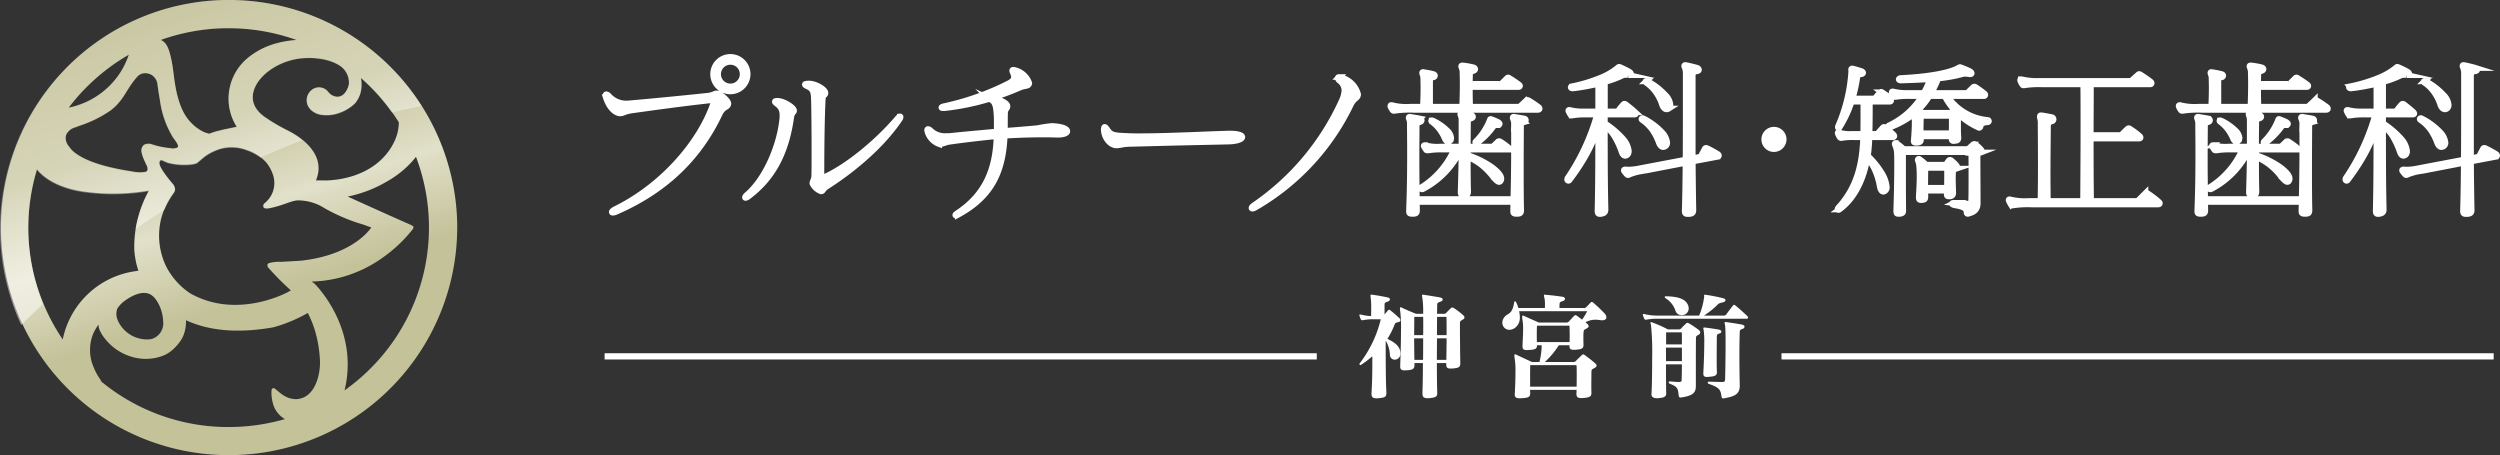
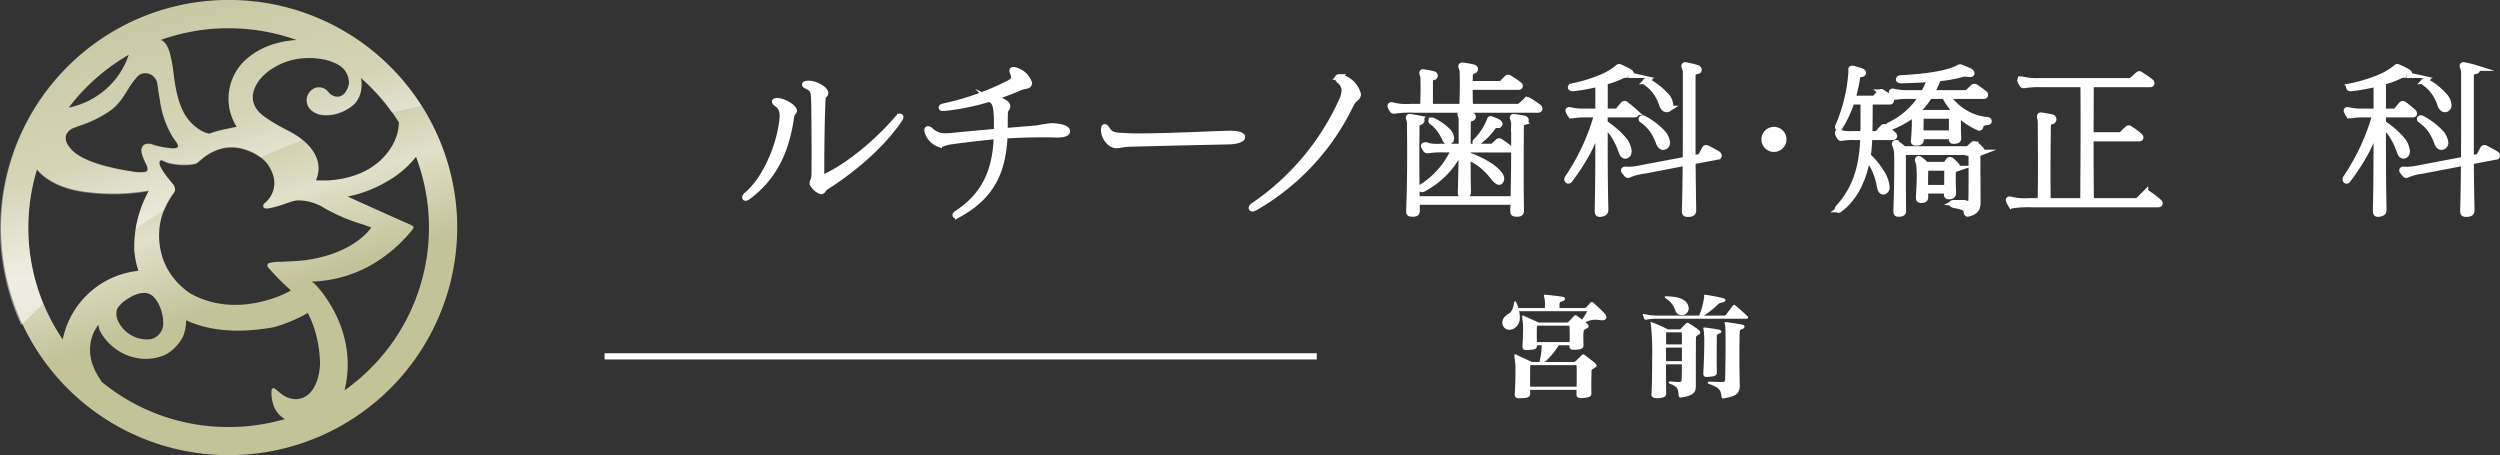
<svg xmlns="http://www.w3.org/2000/svg" width="395.473" height="72" viewBox="0 0 395.473 72">
  <rect x="0" y="0" width="395.473" height="72" fill="#333333" stroke="none" />
  <defs>
    <linearGradient id="linear-gradient" x1="0.43" y1="0.28" x2="0.549" y2="0.655" gradientUnits="objectBoundingBox">
      <stop offset="0" stop-color="#c4c299" />
      <stop offset="0.515" stop-color="#e1e0c9" />
      <stop offset="1" stop-color="#c4c299" />
    </linearGradient>
    <linearGradient id="linear-gradient-2" x1="0.23" y1="-0.111" x2="0.893" y2="1.63" gradientUnits="objectBoundingBox">
      <stop offset="0" stop-color="#fff" stop-opacity="0" />
      <stop offset="1" stop-color="#fff" />
    </linearGradient>
  </defs>
  <g id="logo-l-01" transform="translate(-313.957 -8353.694)">
    <g id="グループ_71" data-name="グループ 71" transform="translate(313.957 8353.694)">
      <path id="パス_152" data-name="パス 152" d="M386.276,8388.791a36.086,36.086,0,0,0-36.136-35.1c-.308,0-.615,0-.923.011a36,36,0,0,0,.888,71.989q.46,0,.923-.012A36.076,36.076,0,0,0,386.276,8388.791ZM365,8363.05a8.26,8.26,0,0,1,2.028.641,6.218,6.218,0,0,1,.717.4h0l.009.006.019.014a3.2,3.2,0,0,1,1.376,2.869,3.315,3.315,0,0,1-.509,1.229l-.038.052-.031.043-.024.032a1.567,1.567,0,0,1-1.11.645,1.858,1.858,0,0,1-1.43-.617c-.062-.062-.118-.128-.172-.194a.183.183,0,0,0-.028-.027,1.49,1.49,0,0,0-.122-.142,1.853,1.853,0,0,0-2.679.154,2.049,2.049,0,0,0-.428,2.025.1.1,0,0,0,.007.049.368.368,0,0,0,.023.048c.022.055.05.107.077.159l.036.069a1.245,1.245,0,0,0,.063.112c.015.022.031.045.045.063a2.314,2.314,0,0,0,.279.344,3.1,3.1,0,0,0,1.806.826,5.825,5.825,0,0,0,2.574-.265,6.79,6.79,0,0,0,2.6-1.536c.022-.024.043-.049.065-.075s.055-.055.08-.084a.473.473,0,0,0,.022-.045,4.3,4.3,0,0,0,.829-1.917,5.671,5.671,0,0,0-.033-1.918q.6.527,1.185,1.09a31.73,31.73,0,0,1,4.813,5.941,7.112,7.112,0,0,1-.6,2.79c-.649,1.531-2.8,5.2-8.758,6.2-.494.083-1.005.14-1.529.179h-.009c-.125.009-.25.019-.377.025v0h-.021l-.273.014v-.014H364.6l0-.011-.661.009c1.841-4.386-2.992-7.163-4.346-7.853l-.152-.074-.014-.008h0c-.331-.168-.676-.347-1.038-.546l-.009,0-.045-.043v.017c-.751-.416-1.568-.906-2.459-1.521-1.584-1.092-2.215-2.481-1.823-4.019a4.428,4.428,0,0,1,.3-.814c1.122-2.356,4.353-4.295,7.689-4.488A12.171,12.171,0,0,1,365,8363.05Zm-8.676,32.9a43.776,43.776,0,0,0,3.52,3.57h0c.061.057.1.091.1.1l.018.017c-.08.042-.467.264-.5.279-.811.434-8.117,4.039-15.052.379-.09-.044-.173-.086-.259-.127a11.278,11.278,0,0,1-3.951-4.414,11.2,11.2,0,0,1-.769-7.394,11.826,11.826,0,0,1,.694-1.96,12.567,12.567,0,0,1,1.34-2.261.919.919,0,0,0,.119-.239.509.509,0,0,0,.047-.106.906.906,0,0,0,.015-.273,1.968,1.968,0,0,0-.241-.623c-2.488-2.895-2.263-3.459-2.2-3.624a.272.272,0,0,1,.285-.265c.208.047.808.347,1.051.423a10.305,10.305,0,0,0,3.9.222,3.161,3.161,0,0,0,.626-.162c.476-.348.893-.772,1.385-1.125a8.029,8.029,0,0,1,1.3-.749c.182-.083.365-.161.551-.229a7.577,7.577,0,0,1,.777-.24c.035-.009.069-.014.1-.021a6.73,6.73,0,0,1,3.84.3,6.978,6.978,0,0,1,3.033,1.945,5.775,5.775,0,0,1,1.01,1.758,4.08,4.08,0,0,1-1.359,4.791c-.2.405-.226.933.939.7,2.059-.417,3.316-1.145,4.347-1.227a7.785,7.785,0,0,1,4.262,1.208,28.828,28.828,0,0,0,6.217,2.631l.212.074a9.855,9.855,0,0,0,1.012.357s-2.605,4.277-10.958,5.251c-1.093.091-2.2.128-3.325.2a6.2,6.2,0,0,0-1.889.193C356.279,8395.417,356.185,8395.564,356.322,8395.945Zm-18.578,4.32a2.157,2.157,0,0,1,.3.2,3.135,3.135,0,0,1,.641.709,5.842,5.842,0,0,1,.43.741,6.553,6.553,0,0,1,.652,2.625,2.576,2.576,0,0,1-1.795,2.761c-.1.024-.192.044-.29.06a5.079,5.079,0,0,1-4.986-2.75,3.872,3.872,0,0,1-.2-.489,2.409,2.409,0,0,1,.032-1.647,5.345,5.345,0,0,1,.939-1.041C334.293,8400.821,336.248,8399.494,337.744,8400.266Zm11.585-42.1c.269-.006.542-.01.811-.01h0a31.753,31.753,0,0,1,10.724,1.854,17.94,17.94,0,0,0-1.943.242c-.356.063-.7.145-1.045.233-.053.014-.1.029-.155.043a11.992,11.992,0,0,0-4.732,2.457,8.3,8.3,0,0,0-2.669,4.455,8.22,8.22,0,0,0,1.09,6.293l-.062.013h0l-2.128.439h0c-.3.079-.588.152-.851.214l-.074.016-.016,0c-.729.224-1.238.413-1.238.413l-.517-.146c-.16-.061-.317-.123-.467-.193l-.092-.044c-.037-.018-.069-.038-.1-.057a7.191,7.191,0,0,1-2.7-2.644l0,0c-.023-.038-.043-.074-.064-.111-1.465-2.634-1.587-6.056-1.891-7.754-.489-2.739-.962-3.475-1.813-3.878A31.906,31.906,0,0,1,349.329,8358.161Zm-22.166,9.8a31.745,31.745,0,0,1,7.165-5.622,12.432,12.432,0,0,1-4.336,6.031c-.077.06-.153.113-.229.171a12.745,12.745,0,0,1-4.941,2.165A31.718,31.718,0,0,1,327.163,8367.957Zm-2.8,7.269a1.315,1.315,0,0,1,.1-.321,2.166,2.166,0,0,1,1.3-1.063c.134-.051.271-.1.407-.152l.3-.111a19.113,19.113,0,0,0,4.993-2.45,8.584,8.584,0,0,0,.93-.82,9.9,9.9,0,0,0,1.241-1.6c.241-.377.48-.763.725-1.146a14.331,14.331,0,0,1,.965-1.349l.343-.4a1.673,1.673,0,0,1,1.541-.538,1.837,1.837,0,0,1,.383.091,1.8,1.8,0,0,1,.293.127,2.007,2.007,0,0,1,.991,1.589c.113.825.236,1.632.379,2.409a15.073,15.073,0,0,0,2.085,5.93c.979,1.266.835,1.423.654,1.6a1.839,1.839,0,0,1-1.036.086,13.775,13.775,0,0,1-2.422-.441c-.178-.062-.352-.117-.525-.161a1.574,1.574,0,0,0-1.248.055.729.729,0,0,0-.2.192l-.013.019-.017.024c-.276.42-.441.868.622,3,0,0,.394.751-.075,1.019a1.666,1.666,0,0,1-.248.063,5.87,5.87,0,0,1-1.646-.029l-.35-.063c-5.087-.772-7.752-1.94-9.067-2.992a3.839,3.839,0,0,1-.862-.92A2.1,2.1,0,0,1,324.358,8375.226Zm-4.552,5.239c.515.665,2.656,2.984,7.943,3.587h0a33.573,33.573,0,0,0,9.757-.234,18.337,18.337,0,0,0-2.315,9.327c0,.022,0,.044,0,.065.007.1.015.194.025.292.007.08.016.159.024.238,0,.037.007.071.011.107h0c.008.058.013.116.021.174.032.229.068.458.11.688h0l0,.011a10.917,10.917,0,0,0,.468,1.777c-.163.024-.327.052-.488.084a13.646,13.646,0,0,0-11.487,10.8,31.554,31.554,0,0,1-4.077-26.922Zm41.495,36.306a3.418,3.418,0,0,1-.669.05,3.747,3.747,0,0,1-1.781-.566c-.544-.321-.962-.758-1.465-1.124a.3.3,0,0,0-.442.139l-.039.1a6.136,6.136,0,0,0,.245,2.209,3.958,3.958,0,0,0,1.879,2.395,32.085,32.085,0,0,1-8.113,1.249c-.269.007-.542.01-.811.01a31.559,31.559,0,0,1-20.312-7.346,1,1,0,0,0,.208.082,9.8,9.8,0,0,1-1.248-2.212,6.81,6.81,0,0,1-.411-1.29,6.961,6.961,0,0,1,.16-3.475,5.763,5.763,0,0,1,.307-.779c.069-.142.148-.278.226-.414a7.426,7.426,0,0,1,.491-.766c-.01.013,0,.048.007.089a1.932,1.932,0,0,0,.173.738c.007.019.017.038.024.057l-.019.043a1.914,1.914,0,0,1,.183.3c.02.04.043.08.066.123.059.106.106.194.114.207.057.086.117.169.176.253l.04.063h0a8.684,8.684,0,0,0,.959,1.127,8.34,8.34,0,0,0,4.481,2.308,7.655,7.655,0,0,0,4.038-.4,5.435,5.435,0,0,0,1.01-.549,7.408,7.408,0,0,0,1.519-1.51,4.865,4.865,0,0,0,.648-1.083,6.044,6.044,0,0,0,.424-2.017c.006-.147.006-.295.005-.441,3.212,1.487,7.673,2.211,13.846,1.111a23.6,23.6,0,0,0,5.418-2.263,16.366,16.366,0,0,1,1.173,2.917,19.986,19.986,0,0,1,.753,4.607C364.672,8412.641,363.94,8416.312,361.3,8416.771Zm11.781-5.341a31.985,31.985,0,0,1-4.629,4c2.427-9.94-4.767-16.9-4.767-16.9-.281-.2-.445-.307-.445-.307a20.136,20.136,0,0,0,10.929-3.566,22.593,22.593,0,0,0,5.008-4.637l.011-.016.017-.021c.01-.015.019-.027.029-.04l.01-.016c.223-.328.1-.439-.111-.565-.112-.061-.241-.123-.388-.193l-.044-.021c-2.816-1.221-9.747-4.371-9.747-4.372a20.166,20.166,0,0,0,6.366-2.48,15.455,15.455,0,0,0,4.436-3.8,31.493,31.493,0,0,1-6.675,32.937Z" transform="translate(-313.957 -8353.694)" fill="url(#linear-gradient)" />
      <path id="パス_153" data-name="パス 153" d="M350.14,8353.694c-.308,0-.615,0-.923.011a36.179,36.179,0,0,0-31.9,51.394q1.637-1.635,3.436-3.313a31.927,31.927,0,0,1-.948-21.2c.515.669,2.656,3,7.943,3.6h0a33.381,33.381,0,0,0,9.757-.235,20.133,20.133,0,0,0-2.1,5.957q2.225-1.556,4.593-3.062l.13-.309a12.636,12.636,0,0,1,1.34-2.271.94.94,0,0,0,.119-.24.541.541,0,0,0,.047-.107.912.912,0,0,0,.015-.274,1.98,1.98,0,0,0-.241-.626c-2.488-2.908-2.263-3.475-2.2-3.641a.271.271,0,0,1,.285-.266c.208.047.808.348,1.051.425a10.264,10.264,0,0,0,3.9.223,3.231,3.231,0,0,0,.626-.163c.476-.35.893-.776,1.385-1.13a7.978,7.978,0,0,1,1.3-.753c.182-.083.365-.162.551-.23a7.348,7.348,0,0,1,.777-.241c.035-.009.069-.014.1-.021a6.7,6.7,0,0,1,3.84.3,8.822,8.822,0,0,1,2.134,1.108q3.21-1.453,6.608-2.755a13.005,13.005,0,0,0-2.173-1.4l-.152-.075-.014-.008h0c-.331-.168-.676-.348-1.038-.548l-.009,0-.045-.043v.017c-.751-.418-1.568-.911-2.459-1.528-1.584-1.1-2.215-2.492-1.823-4.037a4.455,4.455,0,0,1,.3-.817c1.122-2.368,4.353-4.315,7.689-4.51a12.121,12.121,0,0,1,2.955.175,8.262,8.262,0,0,1,2.028.644,6.225,6.225,0,0,1,.717.4h0l.009.006.019.014a3.221,3.221,0,0,1,1.376,2.883,3.341,3.341,0,0,1-.509,1.234l-.038.052-.031.043-.024.032a1.565,1.565,0,0,1-1.11.647,1.855,1.855,0,0,1-1.43-.62,2.442,2.442,0,0,1-.172-.2.183.183,0,0,0-.028-.027,1.49,1.49,0,0,0-.122-.142,1.847,1.847,0,0,0-2.679.154,2.067,2.067,0,0,0-.428,2.035.1.1,0,0,0,.007.049.368.368,0,0,0,.023.048,1.7,1.7,0,0,0,.077.16l.036.069a1.14,1.14,0,0,0,.063.113c.015.022.031.045.045.063a2.329,2.329,0,0,0,.279.346,3.094,3.094,0,0,0,1.806.83,5.813,5.813,0,0,0,2.574-.266,6.787,6.787,0,0,0,2.6-1.544c.022-.024.043-.049.065-.075s.055-.055.08-.084c.008-.014.015-.031.022-.046a4.331,4.331,0,0,0,.829-1.926,5.723,5.723,0,0,0-.033-1.927q.6.53,1.185,1.095a32.011,32.011,0,0,1,3.722,4.336q2.317-.555,4.707-1.021A36.148,36.148,0,0,0,350.14,8353.694Zm-22.977,14.328a31.778,31.778,0,0,1,7.165-5.647,12.486,12.486,0,0,1-4.336,6.059c-.077.061-.153.114-.229.172a12.707,12.707,0,0,1-4.941,2.175A32.027,32.027,0,0,1,327.163,8368.022Zm14.823,9.105a1.826,1.826,0,0,1-1.036.087,13.788,13.788,0,0,1-2.422-.443c-.178-.062-.352-.118-.525-.162a1.566,1.566,0,0,0-1.248.055.732.732,0,0,0-.2.193l-.013.019-.017.024c-.276.422-.441.872.622,3.016,0,0,.394.755-.075,1.023a1.666,1.666,0,0,1-.248.063,5.794,5.794,0,0,1-1.646-.029l-.35-.063c-5.087-.776-7.752-1.949-9.067-3.006a3.864,3.864,0,0,1-.862-.924,2.12,2.12,0,0,1-.544-1.655,1.329,1.329,0,0,1,.1-.323,2.168,2.168,0,0,1,1.3-1.068l.407-.153.3-.111a19.055,19.055,0,0,0,4.993-2.462,8.612,8.612,0,0,0,.93-.823,9.962,9.962,0,0,0,1.241-1.611c.241-.379.48-.767.725-1.15a14.3,14.3,0,0,1,.965-1.355l.343-.4a1.667,1.667,0,0,1,1.541-.54,1.837,1.837,0,0,1,.383.091,1.807,1.807,0,0,1,.293.128,2.017,2.017,0,0,1,.991,1.6c.113.829.236,1.64.379,2.421a15.19,15.19,0,0,0,2.085,5.957C342.311,8376.793,342.167,8376.95,341.986,8377.128Zm16.935-16.85c-.356.063-.7.146-1.045.234-.053.014-.1.029-.155.043a11.975,11.975,0,0,0-4.732,2.469,8.386,8.386,0,0,0-1.579,10.8l-.062.013-2.128.441c-.3.079-.588.153-.851.215l-.074.016-.016,0c-.729.225-1.238.415-1.238.415l-.517-.146c-.16-.061-.317-.123-.467-.194l-.092-.044c-.037-.018-.069-.038-.1-.057a7.2,7.2,0,0,1-2.7-2.656l0,0c-.023-.038-.043-.074-.064-.111-1.465-2.646-1.587-6.084-1.891-7.79-.489-2.752-.962-3.49-1.813-3.9a31.8,31.8,0,0,1,9.933-1.845c.269-.006.542-.01.811-.01h0a31.616,31.616,0,0,1,10.724,1.863A17.706,17.706,0,0,0,358.921,8360.278Z" transform="translate(-313.957 -8353.694)" fill="url(#linear-gradient-2)" />
    </g>
    <g id="グループ_77" data-name="グループ 77" transform="translate(409.597 8362.718)">
      <g id="グループ_74" data-name="グループ 74" transform="translate(0 37.585)">
        <g id="グループ_73" data-name="グループ 73" transform="translate(119.395)">
          <g id="グループ_72" data-name="グループ 72">
-             <path id="パス_154" data-name="パス 154" d="M535.744,8404.988c-.371.056-.5.222-.538.334a13.334,13.334,0,0,1-1.148,2.3c.926.48,1.853,1,2.02,2a1.744,1.744,0,0,1,.018.3.9.9,0,0,1-.871,1,.77.77,0,0,1-.778-.667,4.69,4.69,0,0,0-.63-2.278c-.019.019-.019.037-.037.056,0,2.834,0,6.169.111,8.113,0,.629-.166.778-1.241.87a1.6,1.6,0,0,1-.3.02c-.686,0-.815-.261-.815-.686v-.223c.129-1.963.129-3.5.129-5.742a15.58,15.58,0,0,1-1.778,1.353.275.275,0,0,1-.111.036.144.144,0,0,1-.149-.129.3.3,0,0,1,.075-.186,18.525,18.525,0,0,0,3.3-6.928h-1.148a7.861,7.861,0,0,0-1.668.147.291.291,0,0,1-.352-.166,3.232,3.232,0,0,1-.2-.556.375.375,0,0,1-.018-.13c0-.037.018-.056.074-.056a.519.519,0,0,1,.148.019,8.846,8.846,0,0,0,1.63.241c.019-.574.019-1,.019-1.353a10.6,10.6,0,0,0-.037-1.13c-.037-.408-.074-.63-.074-.76,0-.111.037-.148.129-.148a.954.954,0,0,1,.205.02c.87.11,1.629.259,2.333.406.3.057.408.186.408.315,0,.148-.185.315-.37.37-.371.111-.482.186-.482.445v1.574c.166-.2.37-.444.537-.63a.223.223,0,0,1,.185-.11.4.4,0,0,1,.222.11c.5.39.89.741,1.353,1.167a.609.609,0,0,1,.222.39C536.114,8404.84,535.966,8404.951,535.744,8404.988Zm10.207-.39c-.334.2-.426.167-.426.687,0,1.907.018,4,.056,6.168v.056c0,.592-.279.723-1.131.8a3.244,3.244,0,0,1-.426.02c-.407,0-.667-.111-.667-.612v-.259h-1.482c0,1.853.019,3.538.056,4.668v.074c0,.573-.223.686-1.148.8a3.191,3.191,0,0,1-.39.018c-.7,0-.8-.3-.8-.741v-.167c.037-1.036.073-2.759.073-4.648h-1.333v.334c0,.537-.241.74-1.13.8-.148,0-.259.018-.389.018-.463,0-.74-.092-.74-.61v-.092c.073-1.908.128-4.039.128-5.725a22.6,22.6,0,0,0-.11-2.815,3.828,3.828,0,0,1-.056-.52c0-.166.038-.222.092-.222a.63.63,0,0,1,.26.093c.981.463,2.186.944,2.186.944h1.129a15.429,15.429,0,0,0-.11-2.427,3.552,3.552,0,0,1-.074-.444c0-.111.037-.148.166-.148a.727.727,0,0,1,.185.02c.76.11,1.742.277,2.5.406.278.057.426.186.426.333,0,.131-.13.278-.388.353-.353.111-.482.2-.482.481,0,.333-.018.833-.018,1.427h1.018a.486.486,0,0,0,.407-.129c.26-.26.482-.52.779-.778a.338.338,0,0,1,.2-.093.552.552,0,0,1,.259.093,13.388,13.388,0,0,1,1.371,1.037c.148.13.3.277.3.443C546.247,8404.34,546.172,8404.47,545.951,8404.6Zm-6.244-.443H538.3c0,.98-.018,1.926-.018,2.889h1.425C539.726,8406.007,539.726,8405.007,539.707,8404.155Zm-1.425,3.389c0,1.075.018,2.205.037,3.409h1.37c.018-1.111.018-2.278.018-3.409Zm3.612,0c0,1.112-.019,2.279-.019,3.409h1.5c.019-1.167.038-2.278.038-3.409Zm1.519-1.352c0-.667,0-1.353-.019-2.037h-1.481c-.019.833-.019,1.814-.019,2.889h1.519Z" transform="translate(-529.612 -8400.635)" fill="#fff" />
            <path id="パス_155" data-name="パス 155" d="M568.017,8404.692a1.416,1.416,0,0,1-.277-.02,6.71,6.71,0,0,0-.8-.074,3.429,3.429,0,0,0-1.537.39c.055.056.13.147.167.185.147.13.314.278.314.445,0,.129-.093.241-.314.371-.371.2-.464.166-.5.685-.019.223-.019.463-.019.723,0,.352,0,.723.019,1.093v.074c0,.574-.259.7-1.112.777a3.23,3.23,0,0,1-.425.02c-.426,0-.686-.094-.686-.574v-.148h-1.685a12.76,12.76,0,0,1-2.205,2.649h4.483a.49.49,0,0,0,.408-.149c.24-.259.7-.685.963-.944a.289.289,0,0,1,.2-.111.45.45,0,0,1,.259.111c.481.352,1.185.889,1.555,1.223.149.13.316.278.316.445,0,.11-.093.239-.316.37-.37.223-.5.167-.5.685,0,.63-.018,1.371-.018,2.112,0,.371,0,.74.018,1.093v.093c0,.574-.37.686-1.222.76a3.414,3.414,0,0,1-.426.019c-.426,0-.723-.111-.723-.611v-.056c0-.2.019-.408.019-.63h-7.354c0,.147.019.3.019.426v.13c0,.537-.241.7-1.241.759-.149,0-.279.02-.39.02-.5,0-.814-.094-.814-.612v-.092c.074-1.13.111-2.391.111-3.446a12.023,12.023,0,0,0-.111-2.074,3.815,3.815,0,0,1-.056-.519c0-.166.037-.222.093-.222a.627.627,0,0,1,.259.092c.982.464,2.426,1.131,2.426,1.131h1.186a11.433,11.433,0,0,0,.352-2.649h-.741c0,.537-.222.686-1.2.74-.148,0-.26.02-.389.02-.463,0-.7-.094-.7-.594v-.11c.037-.908.093-1.834.093-2.632a7.485,7.485,0,0,0-.093-1.389,3.767,3.767,0,0,1-.055-.518c0-.167.037-.223.092-.223a.608.608,0,0,1,.259.093c.983.444,2.279,1.019,2.279,1.019h4.335a.486.486,0,0,0,.407-.149c.241-.259.593-.647.852-.906a.285.285,0,0,1,.2-.111.441.441,0,0,1,.259.111c.241.167.519.389.8.592a9.351,9.351,0,0,0,.8-1.333H554.884a3.937,3.937,0,0,1,.111.945,1.957,1.957,0,0,1-.8,1.722,1.552,1.552,0,0,1-.834.278,1.107,1.107,0,0,1-1.13-1.111,1.367,1.367,0,0,1,.185-.687c.556-.963,1.334-.389,1.667-2.444.037-.186.093-.278.149-.278.074,0,.147.093.221.241a6.154,6.154,0,0,1,.316.834h4.186c.019-.223.019-.426.019-.593a4.741,4.741,0,0,0-.074-.927,3.71,3.71,0,0,1-.093-.5c0-.072.037-.092.111-.092.056,0,.13.02.241.02.759.072,1.649.166,2.593.314.26.036.389.166.389.314s-.11.3-.352.371c-.259.092-.481.13-.5.37-.018.2-.018.463-.018.723h3.834a.474.474,0,0,0,.408-.148c.166-.167.5-.519.667-.705a.286.286,0,0,1,.2-.109.367.367,0,0,1,.223.109,23.6,23.6,0,0,1,1.778,1.687,1.014,1.014,0,0,1,.315.63C568.7,8404.488,568.481,8404.692,568.017,8404.692Zm-4.057,7.095h-7.316c-.019.685-.019,1.556-.019,2.389v1.02h7.354c.018-.594.018-1.2.018-1.778C564,8412.824,564,8412.268,563.96,8411.787Zm-1.111-6.243h-5.131c-.037.463-.037.926-.037,1.408,0,.389,0,.778.019,1.185h5.168c.018-.389.018-.759.018-1.093C562.886,8406.489,562.868,8406.007,562.849,8405.544Z" transform="translate(-529.612 -8400.635)" fill="#fff" />
            <path id="パス_156" data-name="パス 156" d="M590.808,8404.451H576.877a8.22,8.22,0,0,0-1.852.147.292.292,0,0,1-.352-.166,3.268,3.268,0,0,1-.2-.556.373.373,0,0,1-.018-.13c0-.037.018-.056.074-.056a.519.519,0,0,1,.148.019,9.123,9.123,0,0,0,2.2.241h6.484a11.014,11.014,0,0,0,.8-3.02v-.038c0-.055-.019-.11-.019-.147,0-.092.056-.111.334-.074a26.891,26.891,0,0,1,2.649.52c.3.073.407.2.407.333s-.166.277-.426.333c-.574.13-.611.148-.907.444a12.8,12.8,0,0,1-2.075,1.649h3.13a.449.449,0,0,0,.389-.167c.3-.426.686-.926,1.074-1.426.112-.149.223-.149.39,0,.648.536,1.26,1.073,1.871,1.667a.382.382,0,0,1,.129.259C591.1,8404.377,591.012,8404.451,590.808,8404.451Zm-7.484,2.5c-.315.167-.463.259-.463.5-.019.963-.019,3.371-.019,5.261v2.315c0,.889-.166,1.574-2.3,1.871-.037,0-.092.019-.13.019-.128,0-.258-.056-.295-.371-.093-.926-.093-1.334-1.353-1.8-.148-.055-.222-.148-.222-.24,0-.075.074-.148.2-.148h.056c.353.037.963.093,1.316.093h.111c.3-.02.37-.093.37-.371.019-.648.037-1.537.037-2.426h-2.519c0,1.723.018,3.482.037,4.649,0,.519-.5.648-1.186.7-.074,0-.167.02-.24.02-.52,0-.908-.167-.908-.594v-.055c.074-.945.111-3.315.111-5.632a42.358,42.358,0,0,0-.186-5.353.932.932,0,0,1-.074-.315c0-.074.019-.093.074-.093a.921.921,0,0,1,.167.037,19.961,19.961,0,0,1,2.5,1.111h1.723a.5.5,0,0,0,.389-.147,10.4,10.4,0,0,1,.8-.8.334.334,0,0,1,.2-.094.666.666,0,0,1,.24.094,12.565,12.565,0,0,1,1.556,1.056.505.505,0,0,1,.222.37A.4.4,0,0,1,583.324,8406.952Zm-2.723-3.075a1,1,0,0,1-.981-.686,3.616,3.616,0,0,0-1.539-1.964c-.11-.073-.166-.148-.166-.223,0-.055.074-.111.241-.111h.055c1.26.057,3.038.186,3.446,1.557a1.414,1.414,0,0,1,.055.389A1.062,1.062,0,0,1,580.6,8403.877Zm.037,5.131h-2.519v2.149h2.519Zm-.018-2.409h-2.483v1.909h2.5C580.638,8407.73,580.638,8407.081,580.62,8406.6Zm6,.167c-.3.075-.463.2-.463.445,0,.853-.019,2.056-.019,3.3,0,.816,0,1.649.037,2.408v.038c0,.48-.408.611-1.13.666a4.022,4.022,0,0,1-.426.038c-.463,0-.593-.187-.593-.5v-.129c.074-1.428.148-3.335.148-4.78a14.463,14.463,0,0,0-.074-1.852c-.037-.241-.074-.371-.074-.444,0-.093.037-.112.148-.112h.167c.3.037,1.927.259,2.241.353.205.056.3.185.3.3A.31.31,0,0,1,586.622,8406.766Zm3.63-.722c-.3.093-.463.2-.463.445-.074,2.056-.074,5.057,0,8.521v.056c0,1.26-.741,1.648-2.333,1.944a1.822,1.822,0,0,1-.279.037c-.222,0-.241-.111-.278-.333-.148-1-.277-1.371-2.019-1.964-.222-.074-.2-.352.056-.352.537.019,1.574.056,2.111.056.353,0,.426-.148.426-.481.037-1.353.074-3.724.074-5.632,0-1.314-.018-2.427-.074-2.8a4.556,4.556,0,0,1-.073-.463c0-.074.037-.111.129-.111a.694.694,0,0,1,.185.019c.3.037,2.167.314,2.5.408.241.073.333.185.333.3A.393.393,0,0,1,590.252,8406.044Z" transform="translate(-529.612 -8400.635)" fill="#fff" />
          </g>
        </g>
        <line id="線_19" data-name="線 19" x2="112.66" transform="translate(0 9.764)" fill="none" stroke="#fff" stroke-miterlimit="10" stroke-width="0.986" />
-         <line id="線_20" data-name="線 20" x2="112.66" transform="translate(186.173 9.764)" fill="none" stroke="#fff" stroke-miterlimit="10" stroke-width="0.986" />
      </g>
      <g id="グループ_76" data-name="グループ 76" transform="translate(0.155)">
        <g id="グループ_75" data-name="グループ 75">
-           <path id="パス_157" data-name="パス 157" d="M428.416,8371.687c-2.971,6.264-7.88,11.782-16.319,15.471a1.356,1.356,0,0,1-.584.159c-.265,0-.132-.266.4-.53,7.456-3.662,13.32-10.455,15.469-16.585a1.924,1.924,0,0,0,.054-.318c0-.265-.187-.372-.69-.318-4.4.478-9.5,1.194-12.154,1.565-1.273.187-1.459.479-1.884.479h-.052c-.824-.054-1.725-.956-2.23-2.5a1.4,1.4,0,0,1-.053-.292c0-.132.053-.186.133-.186a.631.631,0,0,1,.345.212,3.737,3.737,0,0,0,2.866,1.247c.133,0,.265-.025.424-.025,3.132-.267,8.332-.771,12.393-1.2.928-.106,1.034-.371,1.432-.371h.107c.424.053,1.7,1.088,1.7,1.592v.026C429.69,8370.732,429,8370.467,428.416,8371.687Zm1.7-3.555a2.707,2.707,0,1,1,2.706-2.707A2.718,2.718,0,0,1,430.115,8368.132Zm0-4.671a1.964,1.964,0,1,0,1.964,1.964A1.96,1.96,0,0,0,430.115,8363.461Z" transform="translate(-410.372 -8362.718)" fill="#fff" stroke="#fff" stroke-miterlimit="10" stroke-width="0.945" />
          <path id="パス_158" data-name="パス 158" d="M439.718,8372.245c-.743,5.174-2.574,9.366-6.739,12.5a1.038,1.038,0,0,1-.451.238c-.054,0-.08-.027-.08-.054,0-.105.106-.265.344-.451,3.026-2.652,5.122-7.854,5.546-11.835.159-1.405-.132-1.989-.875-2.547-.186-.133-.292-.238-.292-.317s.106-.107.319-.107h.132c1.008.054,2.547,1.035,2.547,1.539C440.169,8371.475,439.851,8371.395,439.718,8372.245Zm17.142.318c-3.052,4.511-7.907,8.331-11.543,10.641-.583.371-.53.742-.849.742a2.468,2.468,0,0,1-1.353-1.221c0-.478.265-.45.292-1.3.026-.929.026-2.309.026-3.848,0-2.866-.026-6.209-.079-8.12-.026-1.353-.239-1.725-1.009-2.1-.292-.134-.425-.212-.425-.292s.187-.106.532-.134h.052c1.142,0,2.627.93,2.627,1.461,0,.424-.4.265-.425.954-.131,2.5-.211,6.688-.211,11.914,0,.4.026.559.185.559a1.075,1.075,0,0,0,.372-.133c3.343-1.486,8.146-5.28,11.57-9.314.079-.08.159-.132.211-.186.053-.026.081-.054.107-.054a.07.07,0,0,1,.079.08A.74.74,0,0,1,456.86,8372.563Z" transform="translate(-410.372 -8362.718)" fill="#fff" stroke="#fff" stroke-miterlimit="10" stroke-width="0.945" />
          <path id="パス_159" data-name="パス 159" d="M481.958,8374.977h-.265c-2.017-.078-5.2-.025-8.2.16-.239,5.625-1.991,9.606-7.376,12.524a.63.63,0,0,1-.32.105c-.052,0-.079-.025-.079-.053,0-.053.079-.133.266-.265,4.458-2.919,6.129-6.952,6.262-12.233-2.787.267-5.758.637-7.43.876-.743.106-1.062.371-1.539.371h-.159a2.985,2.985,0,0,1-1.8-1.91,1.556,1.556,0,0,1-.053-.266c0-.105.053-.159.107-.159a.743.743,0,0,1,.344.159,3.24,3.24,0,0,0,2.494.956,7.557,7.557,0,0,0,1.036-.053c1.724-.187,4.458-.426,7.031-.664v-1.273c0-.451,0-.929-.026-1.327-.106-1.856-.372-2.229-1.167-2.6a38.578,38.578,0,0,1-7.166,1.459h-.159c-.159,0-.238-.026-.238-.08s.133-.132.371-.187a42.008,42.008,0,0,0,10.27-3.635c.61-.317.848-.637.848-1.008a1.944,1.944,0,0,0-.185-.663,1.447,1.447,0,0,1-.107-.319c0-.105.054-.132.159-.132a1.635,1.635,0,0,1,.292.054,3.2,3.2,0,0,1,2.2,2.016v.053c-.106.5-.611.292-1.486.664a47.578,47.578,0,0,1-4.484,1.672c1.008.106,2.494.69,2.52,1.247v.052c0,.372-.344.426-.371.956s-.027,1.406-.027,2.123v.822c1.805-.133,3.37-.265,5.175-.425a19.253,19.253,0,0,1,2.228-.344h.133c1.619.079,2.335.45,2.335.8C483.391,8374.739,482.887,8374.977,481.958,8374.977Z" transform="translate(-410.372 -8362.718)" fill="#fff" stroke="#fff" stroke-miterlimit="10" stroke-width="0.945" />
          <path id="パス_160" data-name="パス 160" d="M508.914,8376.065c-4.51.106-11.648.238-15.761.371-1.008.026-1.247.213-1.937.239h-.026c-1.009,0-1.911-1.193-1.99-2.361v-.159c0-.239.052-.371.131-.371s.187.105.346.344c.611.929.9,1.035,3.5,1.115.531.025,1.142.025,1.778.025,4.883,0,12.233-.4,14.064-.424h.106c1.353,0,1.963.266,1.963.53C511.09,8375.694,510.294,8376.039,508.914,8376.065Z" transform="translate(-410.372 -8362.718)" fill="#fff" stroke="#fff" stroke-miterlimit="10" stroke-width="0.945" />
          <path id="パス_161" data-name="パス 161" d="M529.372,8368.768c-.107.5-.611.452-1.115,1.46a37.474,37.474,0,0,1-15.125,16.292.94.94,0,0,1-.425.16c-.08,0-.132-.026-.132-.08,0-.105.106-.238.371-.425a40.073,40.073,0,0,0,13.878-16.5,4.471,4.471,0,0,0,.451-1.7,1.97,1.97,0,0,0-.822-1.539.65.65,0,0,1-.24-.4c0-.08.054-.132.187-.132a1.962,1.962,0,0,1,.318.052,3.722,3.722,0,0,1,2.68,2.681C529.4,8368.689,529.372,8368.715,529.372,8368.768Z" transform="translate(-410.372 -8362.718)" fill="#fff" stroke="#fff" stroke-miterlimit="10" stroke-width="0.945" />
          <path id="パス_162" data-name="パス 162" d="M557.867,8371.05H538.205a16.034,16.034,0,0,0-2.893.133.734.734,0,0,1-.238.026.207.207,0,0,1-.186-.079,2.291,2.291,0,0,1-.346-.611v-.052c0-.106.054-.133.133-.133a.336.336,0,0,1,.159.026,9.165,9.165,0,0,0,2.893.238h1.964c.053-1.247.079-2.229.079-2.972s-.026-1.274-.026-1.539a1.64,1.64,0,0,0-.133-.663c-.079-.212-.053-.318.08-.318.026,0,.053.026.105.026a12.324,12.324,0,0,1,1.487.292c.159.027.265.133.265.239a.256.256,0,0,1-.239.239c-.371.079-.53.291-.53.5v4.191H545.9q.079-2.228.079-3.582c0-.929-.026-1.564-.026-1.884a1.864,1.864,0,0,0-.16-.743,1.09,1.09,0,0,1-.052-.186c0-.106.052-.132.159-.132h.079a12.989,12.989,0,0,1,1.645.292c.186.052.292.159.292.265s-.08.212-.265.265c-.371.106-.557.319-.557.531s-.027.743-.027,1.566h4.75a.529.529,0,0,0,.345-.107l.823-.822a.226.226,0,0,1,.345,0,15.776,15.776,0,0,1,1.539,1.035.275.275,0,0,1,.132.186c0,.106-.08.16-.212.16h-7.722c0,.849,0,1.909.054,3.156h7.536a.648.648,0,0,0,.45-.132c.319-.318.61-.557.929-.876a.377.377,0,0,1,.16-.053.328.328,0,0,1,.185.053,17.358,17.358,0,0,1,1.618,1.088.324.324,0,0,1,.107.212C558.106,8370.971,558.026,8371.05,557.867,8371.05Zm-2.176,1.938c-.371.106-.53.318-.53.584,0,1.062-.027,3.608-.027,6.714,0,2.068,0,4.378.053,6.66,0,.425-.106.557-.637.557-.451,0-.584-.053-.584-.345V8387c0-.451.027-.929.027-1.38H538.682c0,.451.026.876.026,1.327,0,.425-.1.557-.636.557-.584,0-.584-.08-.584-.5.133-3.264.159-6.528.159-9.128,0-1.937-.026-3.529-.026-4.511a2.045,2.045,0,0,0-.133-.85.665.665,0,0,1-.053-.186c0-.133.08-.159.239-.133.583.105.982.158,1.512.266a.284.284,0,0,1,.266.265c0,.106-.08.212-.266.266-.371.106-.53.318-.53.584,0,.9-.027,2.892-.027,5.413,0,1.857.027,4.032.053,6.21h15.311c.106-3.609.106-7.06.106-9.474v-2.361a2.024,2.024,0,0,0-.159-.85.7.7,0,0,1-.053-.186c0-.133.079-.159.238-.133.584.105,1.009.158,1.539.266.186.026.266.132.266.239A.329.329,0,0,1,555.691,8372.987Zm-2.653,4.352h-6.29v.9a14.793,14.793,0,0,1,3.848,1.911c1.088.821,1.46,1.405,1.46,1.8a.65.65,0,0,1-.133.4.24.24,0,0,1-.213.106c-.185,0-.423-.212-.8-.61a10.8,10.8,0,0,0-2.016-2.1,9.823,9.823,0,0,0-2.15-1.247c0,1.618,0,3.529.054,5.466,0,.425-.08.558-.584.558-.451,0-.557-.054-.557-.371v-.133c.08-2.521.132-4.8.132-6.687h-.132a13.5,13.5,0,0,1-6,6.262.233.233,0,0,1-.132.027c-.107,0-.16-.053-.16-.133a.235.235,0,0,1,.106-.187,13.438,13.438,0,0,0,5.148-5.97h-1.778a12.091,12.091,0,0,0-2.282.133h-.212a.194.194,0,0,1-.159-.053,3.944,3.944,0,0,1-.345-.557.1.1,0,0,1-.027-.08c0-.054.053-.106.16-.106a.28.28,0,0,1,.132.027,6.955,6.955,0,0,0,2.282.211h3.4v-4.086a2.051,2.051,0,0,0-.132-.85c-.106-.265-.053-.317.159-.317a10.762,10.762,0,0,1,1.486.265c.159.027.266.132.266.239s-.08.185-.24.239c-.371.105-.556.292-.556.5,0,.53-.028,2.068-.028,4.006h3.715a.752.752,0,0,0,.372-.106c.266-.265.478-.45.744-.716a.289.289,0,0,1,.292,0,11.636,11.636,0,0,1,1.3.93.227.227,0,0,1,.079.158C553.249,8377.26,553.2,8377.339,553.038,8377.339Zm-9.155-1.326a.43.43,0,0,1-.239.079c-.159,0-.345-.133-.5-.478a7.069,7.069,0,0,0-.876-1.513,5.937,5.937,0,0,0-1.167-1.141.19.19,0,0,1-.106-.159c0-.026.026-.054.08-.054a.233.233,0,0,1,.132.027,8.076,8.076,0,0,1,2.255,1.539,1.866,1.866,0,0,1,.664,1.221A.6.6,0,0,1,543.883,8376.013Zm7.563-2.548c-.425,0-.558.133-.611.187a11.569,11.569,0,0,1-2.653,2.68h-.054a.149.149,0,0,1-.159-.133c0-.054.027-.079.08-.133a9.768,9.768,0,0,0,2.2-3.344c.027-.053.027-.185.133-.185a.205.205,0,0,1,.107.026c.291.105.742.292,1.06.45.159.106.239.187.239.266C551.79,8373.386,551.684,8373.465,551.446,8373.465Z" transform="translate(-410.372 -8362.718)" fill="#fff" stroke="#fff" stroke-miterlimit="10" stroke-width="0.945" />
          <path id="パス_163" data-name="パス 163" d="M573.148,8371.793h-4.723v1.407a13.826,13.826,0,0,1,2.946,2.521,3.463,3.463,0,0,1,.848,1.857.928.928,0,0,1-.079.424.563.563,0,0,1-.477.319c-.24,0-.452-.239-.611-.77a12.315,12.315,0,0,0-1.221-2.521,7,7,0,0,0-1.406-1.514c0,4.22,0,9.234.106,13.294,0,.426-.133.585-.611.69a1.151,1.151,0,0,1-.292.027c-.264,0-.318-.159-.318-.531.106-4.352.106-9.208.106-13.347a22.929,22.929,0,0,1-1.831,4.351,34.209,34.209,0,0,1-2.733,4.166.2.2,0,0,1-.186.107.178.178,0,0,1-.159-.187.493.493,0,0,1,.107-.292,34.184,34.184,0,0,0,4.617-10h-1.752a11.46,11.46,0,0,0-2.069.133c-.079,0-.133.027-.186.027a.239.239,0,0,1-.185-.08,2.968,2.968,0,0,1-.319-.584.158.158,0,0,1-.027-.106c0-.053.054-.08.106-.08a.5.5,0,0,1,.186.027,8.28,8.28,0,0,0,2.07.212h2.361v-4.405a34.315,34.315,0,0,1-3.98.718h-.1c-.187,0-.266-.08-.266-.159,0-.053.053-.106.185-.133a24.779,24.779,0,0,0,4.3-1.274,10.635,10.635,0,0,0,3-1.724.227.227,0,0,1,.159-.08c.054,0,.081.025.16.053.477.212.928.425,1.353.663.239.133.345.266.345.372s-.132.186-.318.186h-.106a1.6,1.6,0,0,0-.956.079,14.485,14.485,0,0,1-2.759,1.008v4.7H570.2a.4.4,0,0,0,.372-.133,10.138,10.138,0,0,1,.822-1.008.231.231,0,0,1,.159-.08.376.376,0,0,1,.159.054c.425.318,1.115.875,1.513,1.247a.369.369,0,0,1,.133.239C573.361,8371.74,573.281,8371.793,573.148,8371.793Zm13.108,6.688-3.926.742c.026,2.6.052,5.281.1,7.669,0,.425-.1.583-.637.638h-.238c-.372,0-.451-.107-.451-.479.079-2.415.1-5.042.133-7.616l-6.608,1.274a8.613,8.613,0,0,0-2.308.584.429.429,0,0,1-.213.079.23.23,0,0,1-.159-.079,4.144,4.144,0,0,1-.451-.557.161.161,0,0,1-.027-.107c0-.052.08-.105.187-.105h.079c.132,0,.292.026.451.026a9.568,9.568,0,0,0,1.91-.239l7.139-1.353c.026-2.707.026-5.334.026-7.7v-6a2.333,2.333,0,0,0-.186-.929.665.665,0,0,1-.053-.186c0-.134.08-.159.239-.134.53.107,1.326.292,1.751.426a.359.359,0,0,1,.292.292c0,.105-.08.186-.266.212-.53.08-.715.345-.715.61v13.188l1.007-.186c.16-.053.292-.105.345-.212.213-.4.425-.8.61-1.142a.163.163,0,0,1,.16-.079.338.338,0,0,1,.159.026,18.471,18.471,0,0,1,1.7.929.322.322,0,0,1,.159.239C586.468,8378.374,586.389,8378.454,586.256,8378.48ZM578,8376.835a.763.763,0,0,1-.318.106c-.239,0-.479-.187-.664-.638a8.852,8.852,0,0,0-1.088-2.122,6.475,6.475,0,0,0-1.565-1.513.191.191,0,0,1-.107-.159.122.122,0,0,1,.133-.105.248.248,0,0,1,.133.025,10.736,10.736,0,0,1,2.945,2.177,2.826,2.826,0,0,1,.823,1.645A.641.641,0,0,1,578,8376.835Zm.5-5.944a.506.506,0,0,1-.265.08c-.266,0-.5-.186-.69-.61a7.042,7.042,0,0,0-1.035-2.1,5.77,5.77,0,0,0-1.513-1.485.235.235,0,0,1-.1-.159c0-.08.053-.106.132-.106a.284.284,0,0,1,.132.026,10.369,10.369,0,0,1,2.84,2.176,2.479,2.479,0,0,1,.8,1.566A.654.654,0,0,1,578.508,8370.891Z" transform="translate(-410.372 -8362.718)" fill="#fff" stroke="#fff" stroke-miterlimit="10" stroke-width="0.945" />
          <path id="パス_164" data-name="パス 164" d="M595.2,8377.26a1.512,1.512,0,1,1,1.512-1.513A1.529,1.529,0,0,1,595.2,8377.26Z" transform="translate(-410.372 -8362.718)" fill="#fff" stroke="#fff" stroke-miterlimit="10" stroke-width="0.945" />
          <path id="パス_165" data-name="パス 165" d="M614.006,8375.375h-3.741a14.765,14.765,0,0,1-.08,1.672,10.686,10.686,0,0,1-.159,1.3,12.8,12.8,0,0,1,2.415,3.052,4.942,4.942,0,0,1,.584,1.884.656.656,0,0,1-.4.689.236.236,0,0,1-.132.026c-.239,0-.452-.265-.557-.9a10.534,10.534,0,0,0-.9-2.812,8.449,8.449,0,0,0-1.062-1.619c-.558,3.211-1.91,6.315-4.405,8.146a.345.345,0,0,1-.186.08.114.114,0,0,1-.105-.105.459.459,0,0,1,.159-.292c2.812-3.078,3.635-6.607,3.848-10.216.026-.266.026-.558.026-.9h-1.354a10.209,10.209,0,0,0-1.963.107.351.351,0,0,1-.16.025.238.238,0,0,1-.185-.079,2.823,2.823,0,0,1-.318-.584.282.282,0,0,1-.027-.133c0-.053.027-.053.079-.053a.469.469,0,0,1,.186.025,5.531,5.531,0,0,0,1.911.214h1.857c.027-.9.027-1.937.027-2.866v-2.282h-1.884a18.009,18.009,0,0,1-1.911,4.086c-.053.08-.106.107-.132.107a.122.122,0,0,1-.106-.134.361.361,0,0,1,.052-.212,25.571,25.571,0,0,0,2.071-8.677c0-.053-.027-.133-.027-.213s.027-.159.132-.159h.054c.477.106,1.061.292,1.38.4.185.053.292.159.292.266s-.133.186-.346.212c-.424.027-.53.187-.557.345a22.61,22.61,0,0,1-.769,3.529h3.343a.311.311,0,0,0,.292-.133,11.137,11.137,0,0,1,.769-.849c.106-.106.159-.106.318,0a12.306,12.306,0,0,1,1.3,1.088.286.286,0,0,1,.079.186c0,.079-.052.159-.185.159h-3.185c0,1.115,0,3.317-.053,5.148h1.036a.331.331,0,0,0,.318-.134c.212-.238.53-.609.8-.9a.226.226,0,0,1,.159-.079.283.283,0,0,1,.186.079,17.006,17.006,0,0,1,1.327,1.141.32.32,0,0,1,.106.212C614.219,8375.3,614.165,8375.375,614.006,8375.375Zm14.94-2.361c-.637.054-1.035.212-1.088.69-.027.105-.08.186-.186.186a.947.947,0,0,1-.159-.054,11.357,11.357,0,0,1-2.733-1.751c-.053.08-.478.239-.478.452v1.193c0,.425,0,.954.053,1.752,0,.185-.026.345-.212.424-.08.026-.159.026-.266.053-.106,0-.185.027-.238.027-.292,0-.319-.134-.319-.426v-.317h-4.908c0,.159.026.317.026.451,0,.371-.08.5-.558.557h-.212c-.265,0-.344-.053-.344-.238,0-.08.026-.16.026-.239.079-.981.133-1.937.133-2.653a11.685,11.685,0,0,0-.054-1.221v-.266a13.5,13.5,0,0,1-3.848,2.176.283.283,0,0,1-.131.026c-.107,0-.187-.052-.187-.132,0-.053.054-.106.133-.159a12.347,12.347,0,0,0,5.254-4.671h-1.725a13.26,13.26,0,0,0-2.335.106.663.663,0,0,1-.212.026.159.159,0,0,1-.106-.026c-.026,0-.026-.026-.053-.053a2.883,2.883,0,0,1-.346-.584.1.1,0,0,1-.026-.08c0-.053.053-.08.107-.08a.438.438,0,0,1,.185.027,9.152,9.152,0,0,0,2.361.212h2.389a12.313,12.313,0,0,0,1.008-2.229c-1.38.106-2.919.158-4.59.213-.239,0-.346-.08-.346-.16s.133-.186.319-.186c4.352-.213,7.509-.8,8.942-1.538.213-.107.292-.187.4-.187a.233.233,0,0,1,.132.027c.478.185.875.344,1.327.557.265.133.372.265.372.371,0,.08-.08.133-.266.133-.053,0-.106-.026-.159-.026-.239-.026-.425-.054-.584-.054a2.287,2.287,0,0,0-.716.133,22.923,22.923,0,0,1-3.556.61,14.623,14.623,0,0,1-1.115,2.335h5.493a.458.458,0,0,0,.371-.132c.187-.212.505-.5.824-.823a.383.383,0,0,1,.159-.053.4.4,0,0,1,.159.053,16.93,16.93,0,0,1,1.459,1.063.223.223,0,0,1,.08.159.168.168,0,0,1-.187.185H622.6a8.608,8.608,0,0,0,6.448,3.822.194.194,0,0,1,.132.159C629.184,8372.934,629.1,8373.014,628.946,8373.014Zm-1.115,4.829c-.345.133-.451.187-.451.4,0,2.336.027,6.077.027,7.616,0,1.221-.9,1.459-1.433,1.617-.054,0-.08.027-.106.027-.133,0-.186-.08-.186-.292-.054-.637-.637-.849-1.99-1.088-.213-.053-.319-.132-.319-.212,0-.053.08-.106.239-.106h.106a20.208,20.208,0,0,0,2.1.132c.477,0,.61-.212.61-.689.027-1.008.027-2.573.027-4.166,0-1.167,0-2.361-.027-3.343H615.6v3.343c0,1.619,0,3.663.027,5.812v.187c0,.265-.132.371-.531.424h-.212c-.318,0-.318-.132-.318-.53.1-3,.133-5.414.133-7.032,0-.955,0-1.618-.028-2.017a3.438,3.438,0,0,0-.318-1.327.292.292,0,0,1-.026-.133c0-.079.026-.132.106-.132a.243.243,0,0,1,.133.026,11.868,11.868,0,0,1,1.167.929H626.16c.159-.212.371-.5.53-.716a.3.3,0,0,1,.213-.08.277.277,0,0,1,.159.053,6.145,6.145,0,0,1,.849.769C628.123,8377.525,628.1,8377.737,627.831,8377.843Zm-3.874,2.548c-.318.106-.424.187-.451.451,0,.238-.027.61-.027,1.167s.027,1.274.054,2.2c0,.265-.08.478-.5.531h-.187c-.238,0-.292-.08-.292-.292v-.611H619.1c.026.319.026.664.026.982,0,.372-.079.451-.5.5-.477.053-.5-.106-.5-.478.079-1.326.132-2.415.132-3.237,0-.638-.027-1.142-.053-1.459a2.985,2.985,0,0,0-.212-1.035.236.236,0,0,1-.027-.133.127.127,0,0,1,.133-.134c.053,0,.079,0,.106.027a7.67,7.67,0,0,1,1.061.9h3.131c.106-.159.266-.424.451-.663a.274.274,0,0,1,.187-.106.356.356,0,0,1,.212.079,7.2,7.2,0,0,1,.8.771.551.551,0,0,1,.132.292A.232.232,0,0,1,623.957,8380.391Zm-1.751-11.517h-2.415a11.49,11.49,0,0,1-1.778,2.229c.239.134.4.292.637.452h4.538c.132-.16.318-.4.477-.558A9.456,9.456,0,0,1,622.206,8368.874Zm1.141,3.132h-4.909c-.026.451-.053,1.247-.053,2.149v.637h4.935c.027-.664.027-1.221.027-1.7Zm-.743,8.226h-3.477c0,.557-.026,1.725-.026,3.185h3.477c.026-.743.026-1.407.026-1.938Z" transform="translate(-410.372 -8362.718)" fill="#fff" stroke="#fff" stroke-miterlimit="10" stroke-width="0.945" />
          <path id="パス_166" data-name="パス 166" d="M655.982,8386.016H636a16.652,16.652,0,0,0-2.891.134.545.545,0,0,1-.187.025c-.1,0-.185-.025-.212-.079a3.959,3.959,0,0,1-.344-.663.158.158,0,0,1-.027-.106c0-.053.053-.08.106-.08a.434.434,0,0,1,.185.027,9.869,9.869,0,0,0,2.893.238h1.857c.054-2.176.054-4.246.054-6.077,0-2.759-.027-4.987-.027-6.234a3.066,3.066,0,0,0-.106-.876.529.529,0,0,1-.026-.187c0-.132.053-.185.159-.185h.053c.584.079,1.114.185,1.645.292a.321.321,0,0,1,0,.636.724.724,0,0,0-.61.664c0,1.22-.054,4.3-.054,8.04,0,1.247.027,2.574.027,3.927h5.626c.026-4.458.052-7.986.052-11.568,0-2.2,0-4.433-.026-6.927H637.62a15.163,15.163,0,0,0-2.707.134.691.691,0,0,1-.212.025c-.107,0-.16-.025-.186-.079a2.681,2.681,0,0,1-.346-.664v-.08c0-.078.028-.105.107-.105a.5.5,0,0,1,.185.027,10.242,10.242,0,0,0,2.707.238h14.249a.583.583,0,0,0,.425-.133c.371-.318.611-.557.982-.876.106-.105.185-.105.345,0a18.585,18.585,0,0,1,1.645,1.141.318.318,0,0,1,.106.214c0,.078-.052.158-.213.158h-9.392c0,2.945-.027,5.467-.027,8.067h4.564a.6.6,0,0,0,.371-.107c.318-.317.558-.583.929-.9a.226.226,0,0,1,.345,0,10.894,10.894,0,0,1,1.566,1.168.275.275,0,0,1,.106.212c0,.08-.053.133-.213.133h-7.668c0,3.025,0,6.13.053,9.924h7.085a.593.593,0,0,0,.451-.159l1.061-1.062a.257.257,0,0,1,.372,0,14.369,14.369,0,0,1,1.777,1.353c.08.08.133.134.133.214S656.141,8386.016,655.982,8386.016Z" transform="translate(-410.372 -8362.718)" fill="#fff" stroke="#fff" stroke-miterlimit="10" stroke-width="0.945" />
-           <path id="パス_167" data-name="パス 167" d="M682.567,8371.05H662.905a16.034,16.034,0,0,0-2.893.133.734.734,0,0,1-.238.026.208.208,0,0,1-.186-.079,2.262,2.262,0,0,1-.345-.611v-.052c0-.106.053-.133.132-.133a.342.342,0,0,1,.16.026,9.157,9.157,0,0,0,2.892.238h1.964c.053-1.247.079-2.229.079-2.972s-.026-1.274-.026-1.539a1.639,1.639,0,0,0-.133-.663c-.079-.212-.053-.318.08-.318.026,0,.053.026.106.026a12.342,12.342,0,0,1,1.486.292c.159.027.265.133.265.239a.256.256,0,0,1-.239.239c-.371.079-.53.291-.53.5v4.191H670.6q.08-2.228.079-3.582c0-.929-.026-1.564-.026-1.884a1.88,1.88,0,0,0-.159-.743,1.026,1.026,0,0,1-.053-.186c0-.106.053-.132.159-.132h.079a13.038,13.038,0,0,1,1.646.292c.185.052.292.159.292.265s-.08.212-.266.265c-.371.106-.557.319-.557.531s-.027.743-.027,1.566h4.75a.529.529,0,0,0,.345-.107l.823-.822a.226.226,0,0,1,.345,0,15.768,15.768,0,0,1,1.539,1.035.277.277,0,0,1,.133.186c0,.106-.08.16-.213.16h-7.722c0,.849,0,1.909.054,3.156h7.536a.646.646,0,0,0,.45-.132c.319-.318.61-.557.93-.876a.369.369,0,0,1,.159-.053.328.328,0,0,1,.185.053,17.5,17.5,0,0,1,1.619,1.088.327.327,0,0,1,.106.212C682.806,8370.971,682.726,8371.05,682.567,8371.05Zm-2.176,1.938c-.371.106-.53.318-.53.584,0,1.062-.027,3.608-.027,6.714,0,2.068,0,4.378.053,6.66,0,.425-.106.557-.637.557-.451,0-.584-.053-.584-.345V8387c0-.451.027-.929.027-1.38H663.382c0,.451.027.876.027,1.327,0,.425-.106.557-.637.557-.584,0-.584-.08-.584-.5.133-3.264.159-6.528.159-9.128,0-1.937-.026-3.529-.026-4.511a2.045,2.045,0,0,0-.133-.85.7.7,0,0,1-.053-.186c0-.133.08-.159.239-.133.583.105.982.158,1.512.266a.284.284,0,0,1,.266.265c0,.106-.079.212-.266.266-.371.106-.53.318-.53.584,0,.9-.026,2.892-.026,5.413,0,1.857.026,4.032.052,6.21h15.311c.106-3.609.106-7.06.106-9.474v-2.361a2.009,2.009,0,0,0-.159-.85.7.7,0,0,1-.053-.186c0-.133.079-.159.239-.133.584.105,1.008.158,1.539.266.185.026.265.132.265.239A.329.329,0,0,1,680.391,8372.987Zm-2.653,4.352h-6.289v.9a14.8,14.8,0,0,1,3.847,1.911c1.088.821,1.46,1.405,1.46,1.8a.644.644,0,0,1-.133.4.238.238,0,0,1-.212.106c-.186,0-.424-.212-.8-.61a10.8,10.8,0,0,0-2.017-2.1,9.841,9.841,0,0,0-2.149-1.247c0,1.618,0,3.529.053,5.466,0,.425-.08.558-.584.558-.451,0-.557-.054-.557-.371v-.133c.08-2.521.133-4.8.133-6.687h-.133a13.491,13.491,0,0,1-6,6.262.231.231,0,0,1-.132.027c-.107,0-.159-.053-.159-.133a.234.234,0,0,1,.1-.187,13.44,13.44,0,0,0,5.149-5.97h-1.779a12.1,12.1,0,0,0-2.282.133h-.212a.2.2,0,0,1-.159-.053,3.944,3.944,0,0,1-.345-.557.1.1,0,0,1-.027-.08c0-.054.054-.106.16-.106a.28.28,0,0,1,.132.027,6.955,6.955,0,0,0,2.282.211h3.4v-4.086a2.051,2.051,0,0,0-.133-.85c-.106-.265-.053-.317.159-.317a10.759,10.759,0,0,1,1.486.265c.159.027.266.132.266.239s-.08.185-.239.239c-.371.105-.557.292-.557.5,0,.53-.027,2.068-.027,4.006h3.715a.755.755,0,0,0,.372-.106c.265-.265.477-.45.743-.716a.289.289,0,0,1,.292,0,11.648,11.648,0,0,1,1.3.93.231.231,0,0,1,.079.158C677.95,8377.26,677.9,8377.339,677.738,8377.339Zm-9.155-1.326a.43.43,0,0,1-.239.079c-.159,0-.345-.133-.5-.478a7.029,7.029,0,0,0-.876-1.513,5.937,5.937,0,0,0-1.167-1.141.19.19,0,0,1-.106-.159c0-.026.026-.054.08-.054a.231.231,0,0,1,.132.027,8.093,8.093,0,0,1,2.256,1.539,1.868,1.868,0,0,1,.663,1.221A.6.6,0,0,1,668.583,8376.013Zm7.563-2.548c-.425,0-.558.133-.61.187a11.593,11.593,0,0,1-2.654,2.68h-.053a.149.149,0,0,1-.16-.133c0-.054.027-.079.08-.133a9.784,9.784,0,0,0,2.2-3.344c.026-.053.026-.185.132-.185a.2.2,0,0,1,.107.026c.291.105.742.292,1.06.45.16.106.24.187.24.266C676.491,8373.386,676.384,8373.465,676.146,8373.465Z" transform="translate(-410.372 -8362.718)" fill="#fff" stroke="#fff" stroke-miterlimit="10" stroke-width="0.945" />
          <path id="パス_168" data-name="パス 168" d="M696.256,8371.793h-4.722v1.407a13.848,13.848,0,0,1,2.945,2.521,3.468,3.468,0,0,1,.849,1.857.926.926,0,0,1-.08.424.56.56,0,0,1-.477.319c-.239,0-.451-.239-.61-.77a12.369,12.369,0,0,0-1.221-2.521,7,7,0,0,0-1.406-1.514c0,4.22,0,9.234.1,13.294,0,.426-.133.585-.61.69a1.155,1.155,0,0,1-.292.027c-.265,0-.319-.159-.319-.531.107-4.352.107-9.208.107-13.347a22.992,22.992,0,0,1-1.831,4.351,34.207,34.207,0,0,1-2.734,4.166.2.2,0,0,1-.185.107.178.178,0,0,1-.159-.187.491.491,0,0,1,.106-.292,34.183,34.183,0,0,0,4.617-10h-1.751a11.465,11.465,0,0,0-2.07.133c-.079,0-.133.027-.186.027a.24.24,0,0,1-.185-.08,2.967,2.967,0,0,1-.318-.584.154.154,0,0,1-.028-.106c0-.053.054-.08.107-.08a.5.5,0,0,1,.185.027,8.283,8.283,0,0,0,2.071.212h2.361v-4.405a34.3,34.3,0,0,1-3.981.718h-.1c-.187,0-.266-.08-.266-.159,0-.053.053-.106.186-.133a24.779,24.779,0,0,0,4.3-1.274,10.664,10.664,0,0,0,3-1.724.223.223,0,0,1,.159-.08c.054,0,.08.025.159.053.478.212.929.425,1.354.663.239.133.344.266.344.372s-.132.186-.318.186h-.106a1.606,1.606,0,0,0-.956.079,14.471,14.471,0,0,1-2.758,1.008v4.7h1.777a.4.4,0,0,0,.371-.133,10.437,10.437,0,0,1,.823-1.008.233.233,0,0,1,.159-.08.384.384,0,0,1,.16.054c.424.318,1.114.875,1.512,1.247a.369.369,0,0,1,.133.239C696.469,8371.74,696.389,8371.793,696.256,8371.793Zm13.109,6.688-3.927.742c.026,2.6.053,5.281.105,7.669,0,.425-.105.583-.636.638h-.239c-.372,0-.451-.107-.451-.479.079-2.415.106-5.042.133-7.616l-6.607,1.274a8.622,8.622,0,0,0-2.309.584.426.426,0,0,1-.213.079.231.231,0,0,1-.159-.079,4.128,4.128,0,0,1-.45-.557.156.156,0,0,1-.028-.107c0-.052.08-.105.187-.105h.079c.133,0,.292.026.451.026a9.559,9.559,0,0,0,1.91-.239l7.139-1.353c.026-2.707.026-5.334.026-7.7v-6a2.332,2.332,0,0,0-.185-.929.673.673,0,0,1-.054-.186c0-.134.08-.159.239-.134.531.107,1.327.292,1.751.426a.359.359,0,0,1,.292.292c0,.105-.08.186-.265.212-.531.08-.716.345-.716.61v13.188l1.008-.186c.159-.053.292-.105.344-.212.213-.4.425-.8.611-1.142a.161.161,0,0,1,.159-.079.336.336,0,0,1,.159.026,18.328,18.328,0,0,1,1.7.929.321.321,0,0,1,.16.239C709.577,8378.374,709.5,8378.454,709.365,8378.48Zm-8.252-1.646a.766.766,0,0,1-.319.106c-.239,0-.478-.187-.664-.638a8.819,8.819,0,0,0-1.088-2.122,6.438,6.438,0,0,0-1.565-1.513.192.192,0,0,1-.106-.159.121.121,0,0,1,.132-.105.248.248,0,0,1,.133.025,10.734,10.734,0,0,1,2.945,2.177,2.829,2.829,0,0,1,.824,1.645A.644.644,0,0,1,701.113,8376.835Zm.5-5.944a.509.509,0,0,1-.266.08c-.266,0-.5-.186-.689-.61a7.043,7.043,0,0,0-1.036-2.1,5.75,5.75,0,0,0-1.512-1.485.237.237,0,0,1-.106-.159c0-.08.053-.106.132-.106a.29.29,0,0,1,.133.026,10.383,10.383,0,0,1,2.84,2.176,2.479,2.479,0,0,1,.8,1.566A.656.656,0,0,1,701.617,8370.891Z" transform="translate(-410.372 -8362.718)" fill="#fff" stroke="#fff" stroke-miterlimit="10" stroke-width="0.945" />
        </g>
      </g>
    </g>
  </g>
</svg>